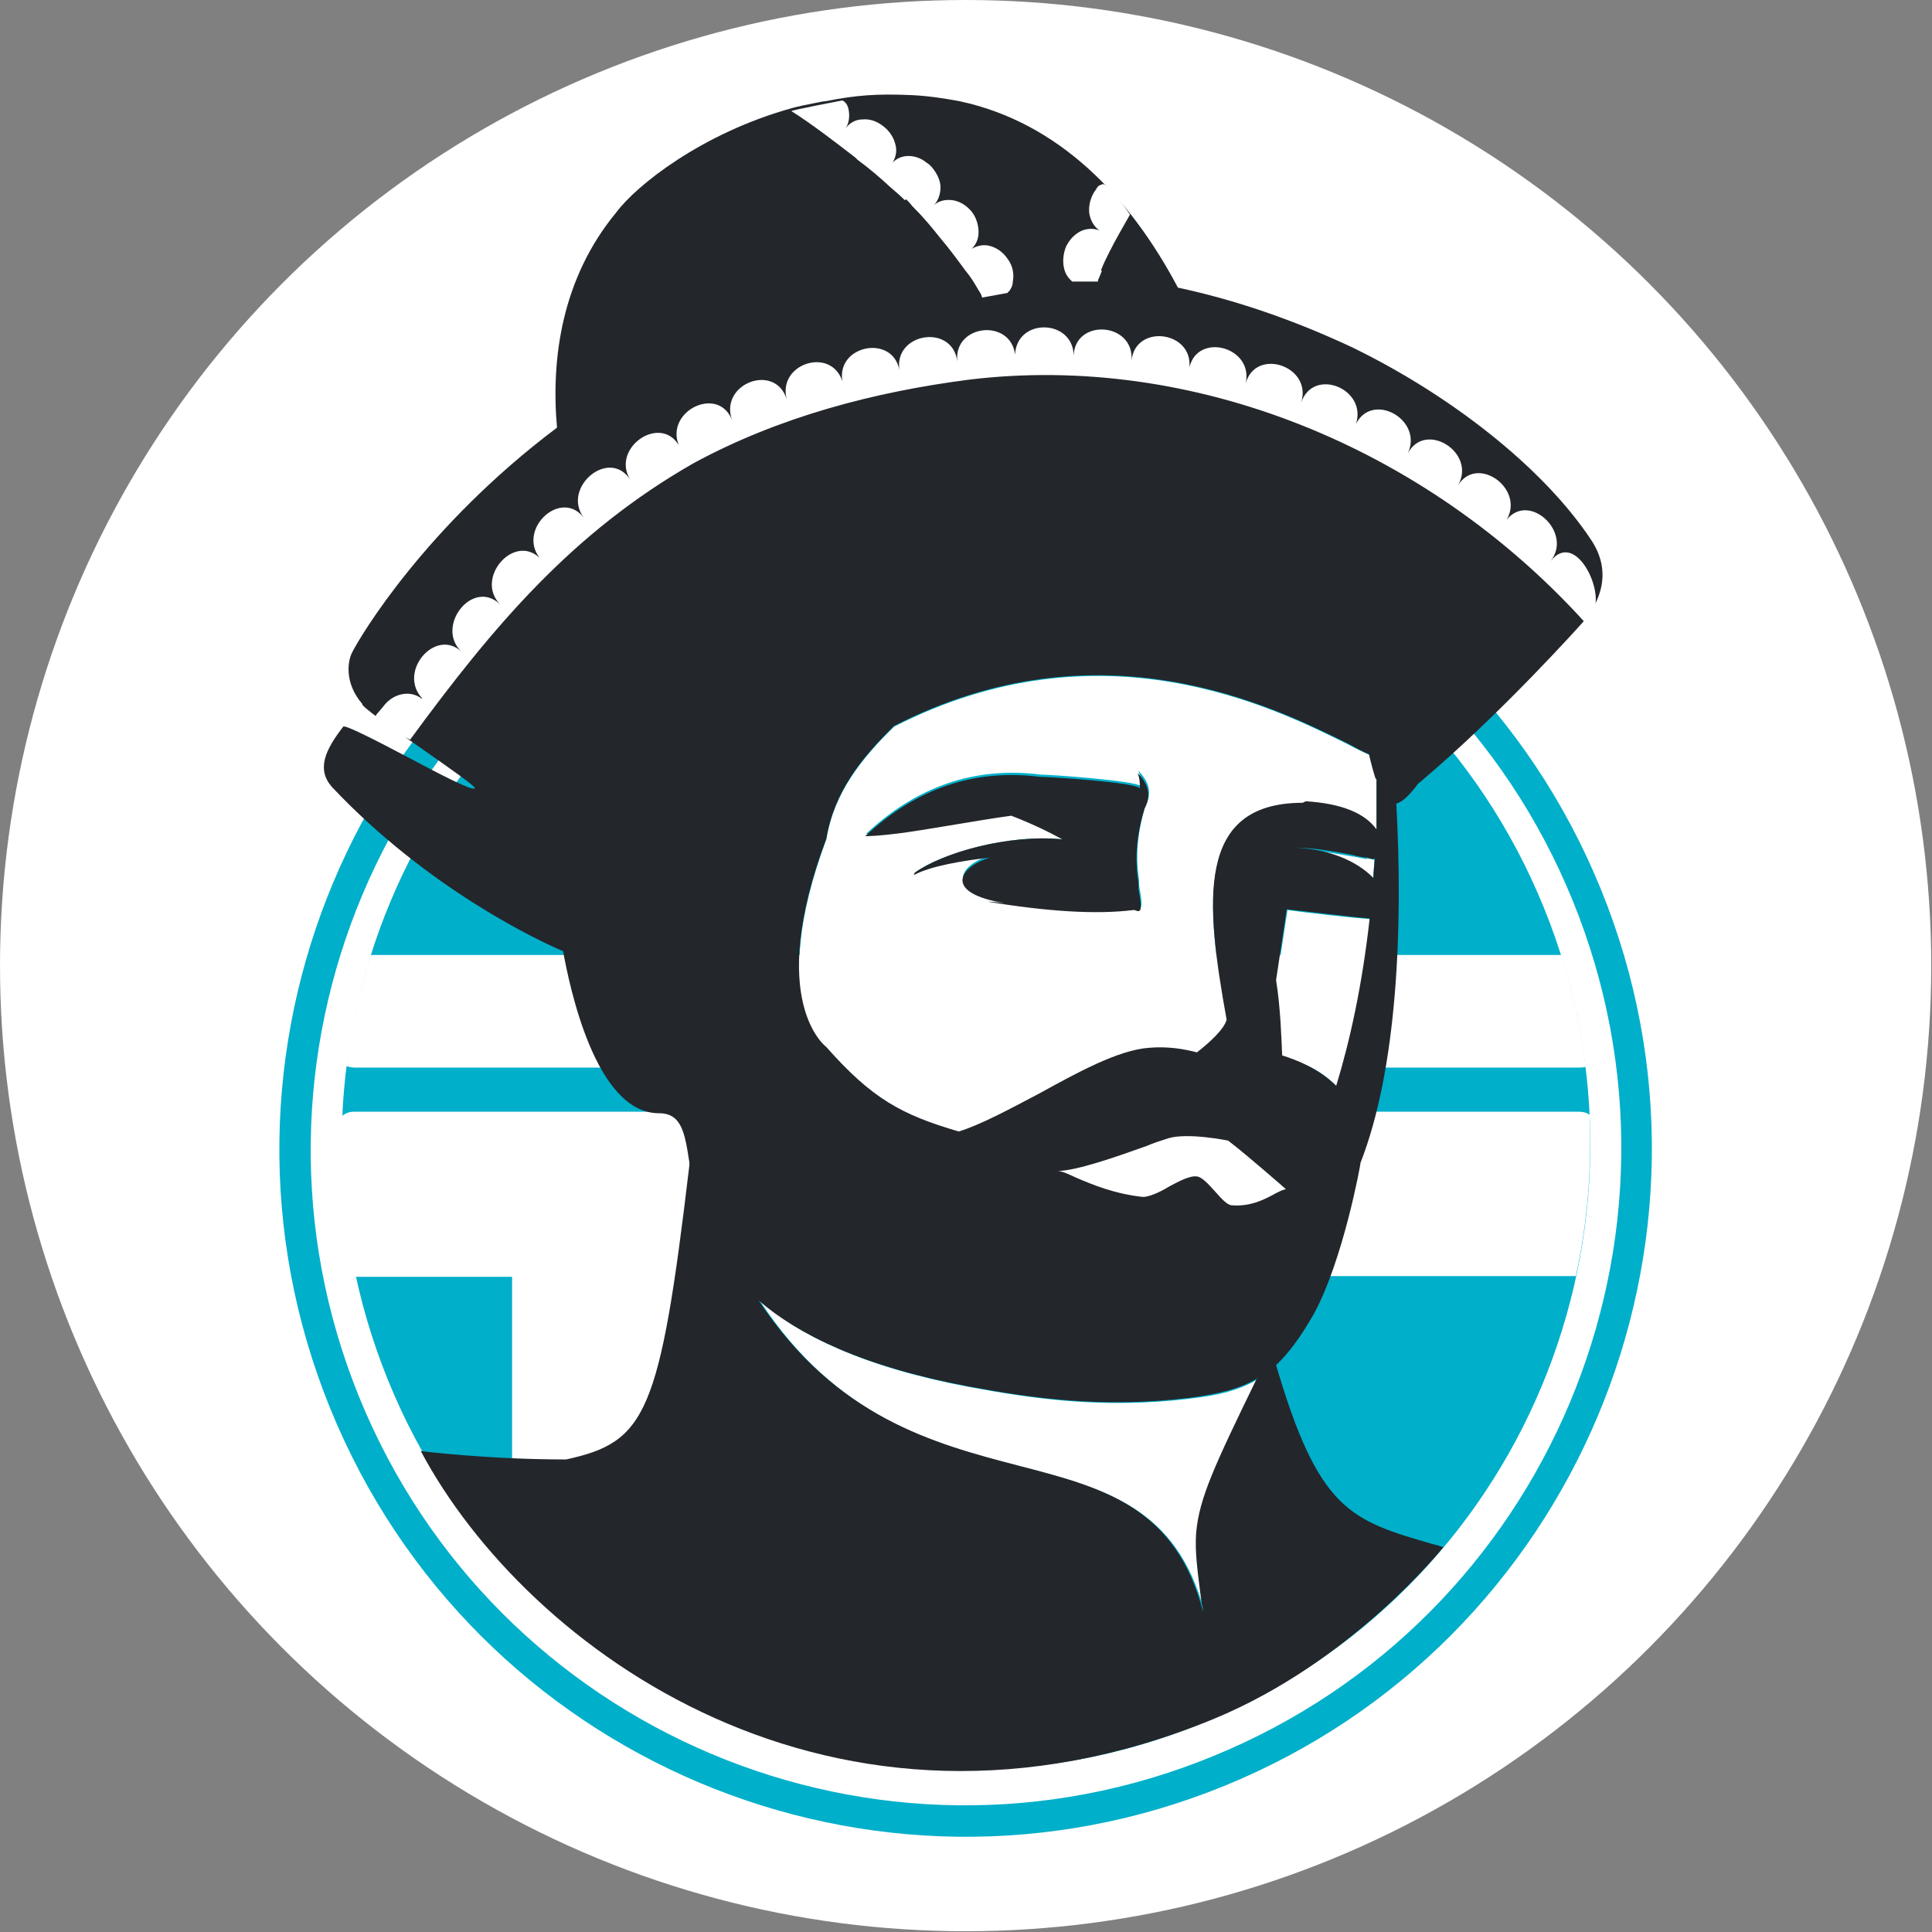
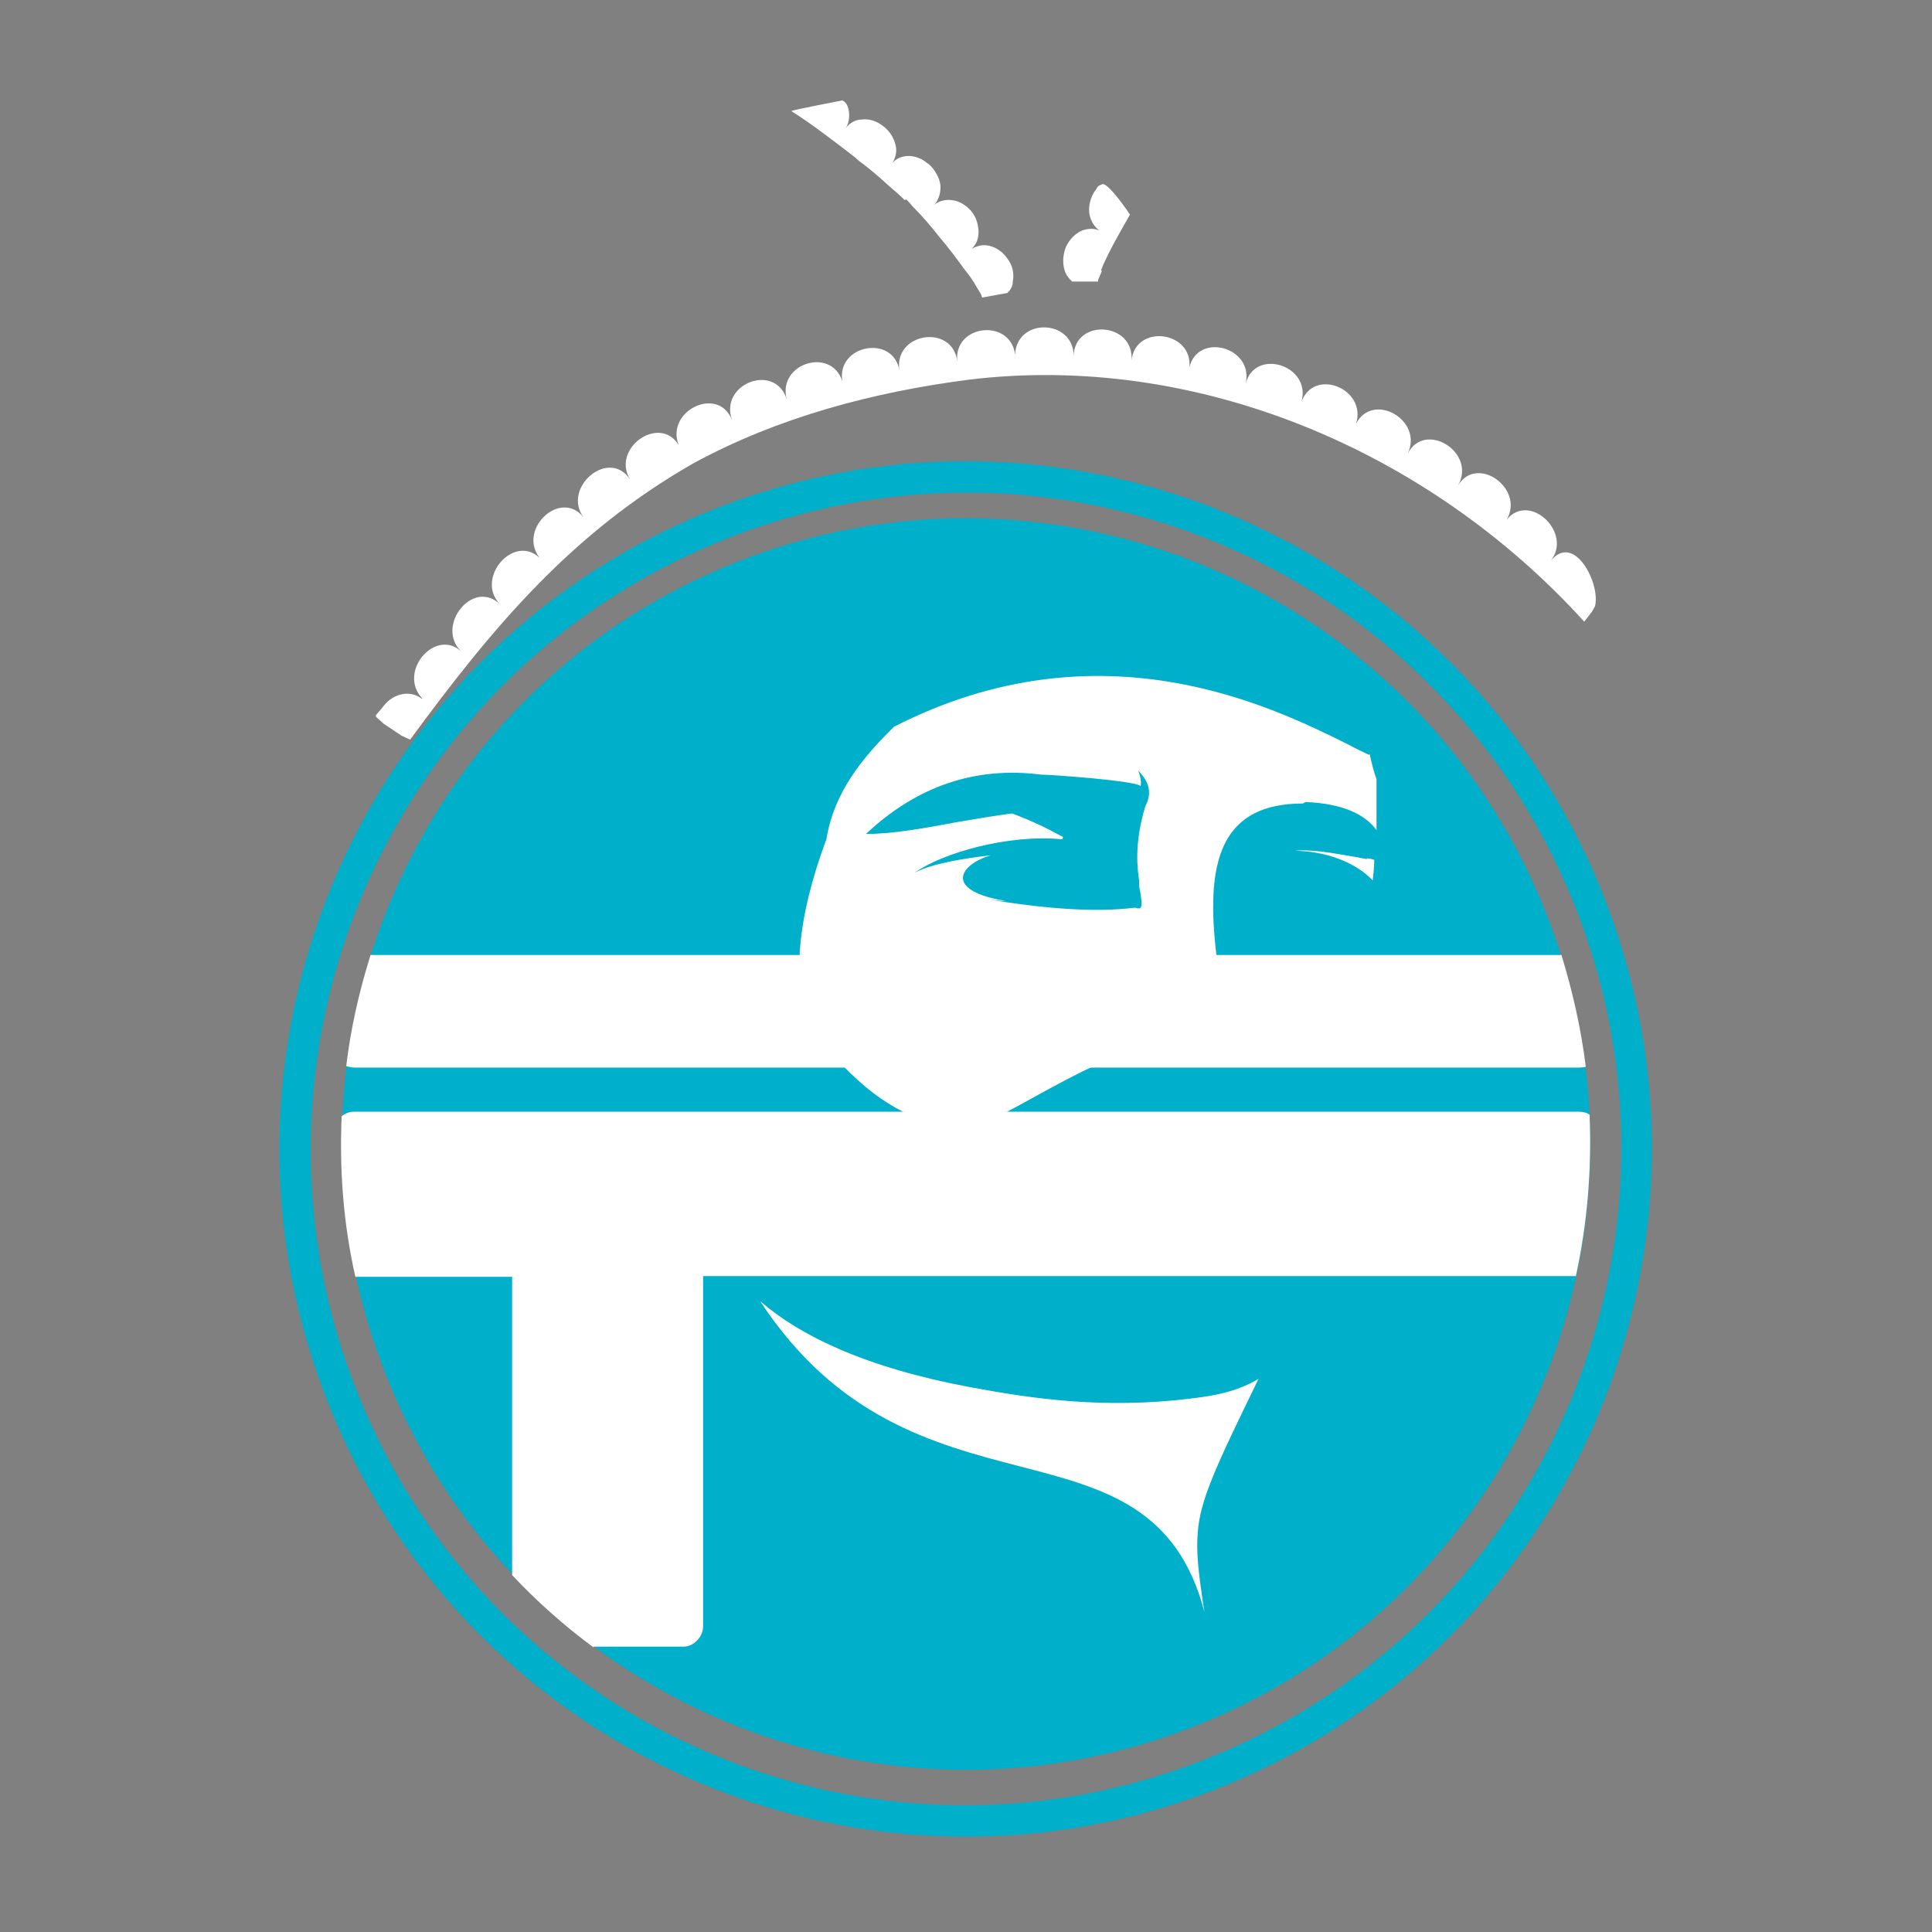
<svg xmlns="http://www.w3.org/2000/svg" id="_Слой_2" data-name="Слой 2" viewBox="0 0 25.39 25.39">
  <rect x="0" y="0" width="25.39" height="25.39" fill="#808080" stroke="none" />
  <defs>
    <style>
      .cls-1, .cls-2 {
        fill: #00afca;
      }

      .cls-3, .cls-4 {
        fill: #fff;
      }

      .cls-5 {
        fill: #23262b;
      }

      .cls-5, .cls-4, .cls-2 {
        fill-rule: evenodd;
      }
    </style>
  </defs>
  <g id="_Слой_1-2" data-name="Слой 1">
    <g>
-       <circle class="cls-3" cx="12.69" cy="12.69" r="12.69" />
      <g>
        <path class="cls-2" d="M15.94,23.08c4.41-1.8,6.52-6.84,4.73-11.24-1.79-4.4-6.81-6.53-11.22-4.72-4.41,1.8-6.52,6.84-4.73,11.24,1.79,4.4,6.81,6.53,11.22,4.72Zm5.1-11.39c1.88,4.62-.34,9.9-4.95,11.78-4.61,1.88-9.87-.34-11.75-4.96-1.88-4.62,.34-9.9,4.95-11.78,4.61-1.88,9.87,.34,11.75,4.96Z" />
        <path class="cls-1" d="M15.79,22.65c4.2-1.71,6.21-6.51,4.5-10.72-1.71-4.21-6.5-6.22-10.69-4.51-4.2,1.71-6.21,6.51-4.5,10.72,1.71,4.21,6.5,6.22,10.69,4.51Z" />
        <path class="cls-4" d="M7.8,21.64h1.18c.07,0,.13-.03,.18-.08s.08-.12,.08-.19v-4.6h11.47c.15-.69,.21-1.4,.18-2.12-.04-.03-.09-.04-.14-.04H4.65c-.06,0-.11,.02-.16,.06-.03,.7,.02,1.4,.18,2.11h2.06v3.92c.33,.35,.69,.67,1.07,.95Zm-3.25-7.63s.06,.02,.1,.02H20.75s.06,0,.09-.01c-.06-.49-.17-.98-.32-1.47H4.87c-.15,.48-.26,.96-.32,1.46Z" />
        <path class="cls-3" d="M16.78,17.94s0,0,0,0c0,0,0,0,0,0,0,0,0,0,0,0Z" />
        <path class="cls-4" d="M18,9.91c.03,.14,.06,.25,.09,.33,0,.23,0,.45,0,.67-.15-.21-.45-.35-.93-.37l-.04,.02c-1.4,0-1.28,1.3-1,2.85-.03,.12-.21,.29-.39,.43-.19-.05-.4-.08-.63-.06-.41,.04-.95,.33-1.46,.61-.38,.21-.74,.41-1.04,.49-.75-.21-1.14-.43-1.74-1.11,0,0-.8-.59,0-2.74h0s0,0,0,0h0c.1-.61,.46-1.06,.89-1.48,2.72-1.39,4.99-.25,5.96,.23,.11,.06,.2,.1,.28,.14Zm-4.04,1.12c-.71-.07-1.58,.18-1.94,.44,.22-.12,.65-.19,1-.23-.43,.13-.61,.47,.2,.6-.08,0-.15-.01-.23-.02,.79,.13,1.43,.17,1.91,.11,0,0,.02,0,.02,0,.08,.02,.11,.03,.05-.29,0-.01,0-.04,0-.07-.02-.14-.07-.47,.08-.97,.09-.17,.06-.32-.09-.47,.03,.08,.04,.15,.03,.2-.07-.07-1.17-.15-1.31-.15-.86-.11-1.63,.15-2.3,.78,.36,0,.79-.08,1.22-.16,.24-.04,.47-.08,.7-.11,.27,.1,.49,.21,.67,.31Z" />
        <path class="cls-3" d="M17.97,11.28s.07,.01,.09,.02c0,.09-.01,.18-.02,.27-.22-.23-.59-.38-1.02-.39h0c.22-.02,.49,.03,.72,.07,.08,.01,.16,.03,.22,.04Z" />
-         <path class="cls-3" d="M16.92,11.96c.29,.04,.83,.1,1.09,.12-.1,.89-.26,1.61-.44,2.2-.22-.23-.51-.34-.71-.4,0-.22-.03-.62-.08-.99,.04-.27,.09-.61,.14-.93Z" />
        <path class="cls-3" d="M15.64,18.38c.37-.04,.65-.11,.9-.26-.56,1.15-.77,1.59-.8,2.03-.02,.25,.01,.51,.07,.92l.02,.12c-.36-1.38-1.31-1.63-2.43-1.92-1.12-.29-2.4-.63-3.41-2.17,.52,.45,1.37,.87,2.76,1.13,.81,.15,1.74,.29,2.9,.15Z" />
        <path class="cls-3" d="M16.14,15c.25,.19,.75,.63,.75,.63-.03,0-.07,.02-.13,.05-.13,.07-.32,.18-.58,.16-.06,0-.14-.09-.22-.18-.08-.09-.17-.19-.25-.2-.08,0-.22,.06-.35,.13-.13,.07-.27,.14-.35,.14-.37-.03-.66-.16-.87-.24-.11-.05-.19-.08-.25-.09,.26-.01,.73-.17,1.17-.33,.09-.03,.19-.07,.28-.1,.26-.09,.79,.03,.79,.03Z" />
-         <path class="cls-5" d="M17.76,4.56c-.77-.36-1.53-.62-2.28-.78-.63-1.19-1.56-2.17-2.87-2.45-.21-.04-.42-.07-.63-.08-.45-.02-.73,0-1.13,.08-.03,0-.07,.01-.12,.02-.11,.02-.25,.05-.32,.07-1.19,.33-2.05,1.02-2.31,1.37-.72,.87-.86,1.93-.78,2.83-1.73,1.3-2.59,2.75-2.69,2.95-.06,.11-.11,.4,.13,.68-.02,.03,.38,.31,.77,.58,.37,.26,.73,.51,.71,.53-.03,.04-.49-.2-.92-.43-.4-.21-.79-.41-.81-.38-.24,.31-.35,.56-.15,.79,1.27,1.35,2.75,2.04,3.04,2.16,.08,.44,.42,2.13,1.26,2.13,.3,0,.34,.26,.4,.65v.03c-.39,3.29-.57,3.64-1.62,3.87-1.04,0-1.91-.11-1.91-.11,1.39,2.61,5.43,5.57,10.42,3.52h0c1.82-.75,3.02-2.26,3.02-2.26-.02,0-.05-.01-.07-.02l-.08-.02c-1.07-.31-1.49-.44-2.05-2.35,.17-.16,.33-.38,.5-.68,.38-.7,.61-1.95,.61-1.98,.48-1.23,.56-3.07,.47-4.72,.09-.02,.18-.13,.24-.2,.03-.04,.05-.07,.07-.08,1.07-.9,2.13-2.09,2.13-2.09,.16-.18,.44-.6,.13-1.08-.63-.96-1.86-1.92-3.16-2.55Zm.32,5.68c-.03-.09-.06-.2-.09-.33-.08-.03-.17-.08-.28-.14-.97-.48-3.25-1.62-5.96-.23-.43,.42-.79,.87-.89,1.48h0s0,0,0,0h0c-.81,2.15,0,2.74,0,2.74,.6,.68,.99,.89,1.74,1.11,.29-.09,.66-.29,1.04-.49,.51-.28,1.05-.58,1.46-.61,.23-.02,.44,.01,.63,.06,.18-.14,.36-.31,.39-.43-.28-1.55-.41-2.85,1-2.85l.04-.02c.48,.03,.78,.16,.93,.37,0-.21,0-.44,0-.67Zm-.02,1.05s-.06,0-.09-.02c-.06,0-.14-.02-.22-.04-.22-.04-.49-.09-.72-.09h0c.43,.02,.8,.17,1.02,.4,0-.09,.01-.18,.02-.27Zm-.06,.78c-.26-.02-.8-.09-1.09-.12-.05,.33-.1,.66-.14,.93,.06,.38,.07,.77,.08,.99,.19,.06,.48,.17,.71,.4,.18-.59,.34-1.31,.44-2.2Zm-1.47,6.04c-.25,.15-.53,.21-.9,.26-1.16,.14-2.09,0-2.9-.15-1.39-.26-2.24-.68-2.76-1.13,1.02,1.54,2.3,1.88,3.41,2.17,1.12,.29,2.07,.54,2.43,1.92,0-.04-.01-.08-.02-.12-.05-.4-.09-.66-.07-.92,.04-.45,.24-.88,.8-2.03Zm-4.51-6.64c.36-.26,1.22-.51,1.94-.44-.18-.1-.41-.21-.67-.31-.22,.03-.46,.07-.7,.11-.43,.07-.86,.15-1.22,.16,.67-.63,1.44-.89,2.3-.78,.14,0,1.24,.07,1.31,.15,0-.06,0-.13-.03-.2,.15,.15,.18,.3,.09,.47-.15,.49-.1,.82-.08,.97,0,.04,.01,.06,0,.07,.06,.33,.03,.32-.05,.29,0,0-.02,0-.02,0-.48,.06-1.12,.02-1.91-.11,.07,0,.15,.01,.23,.02-.81-.13-.62-.47-.2-.6-.35,.04-.78,.11-1,.23Zm4.87,4.15s-.5-.44-.75-.63c0,0-.53-.11-.79-.03-.09,.03-.19,.06-.28,.1-.45,.16-.91,.32-1.17,.33,.06,0,.14,.04,.25,.09,.21,.09,.5,.21,.87,.25,.08,0,.22-.06,.35-.14,.13-.07,.27-.14,.35-.13,.07,0,.16,.1,.25,.2,.08,.09,.16,.18,.22,.18,.26,.02,.45-.09,.58-.16,.06-.03,.1-.05,.13-.05Z" />
        <path class="cls-4" d="M11.91,2.62s.06,.06,.08,.09c0,0,.01,.01,.02,.02h0c.12,.12,.23,.25,.34,.39,.12,.14,.23,.29,.34,.44,.06,.07,.11,.15,.15,.22,.02,.04,.05,.07,.06,.11,0,0,0,.01,.01,.02l.33-.06h0s.01-.02,.02-.02c.03-.04,.05-.08,.05-.13,.02-.1,0-.21-.07-.3-.06-.09-.15-.15-.24-.17-.08-.02-.16,0-.23,.04,.06-.06,.09-.13,.09-.22,0-.09-.03-.2-.1-.28-.07-.08-.16-.13-.25-.14-.09-.01-.18,.01-.24,.07,.06-.06,.09-.15,.09-.24,0-.09-.05-.19-.12-.27-.02-.02-.04-.04-.06-.05-.07-.06-.16-.09-.24-.09-.08,0-.16,.03-.21,.09,.04-.07,.06-.15,.04-.23-.02-.09-.07-.18-.16-.25-.09-.07-.18-.1-.28-.09-.09,0-.17,.05-.22,.12,.05-.07,.06-.17,.04-.26-.02-.09-.08-.11-.08-.11,0,0-.68,.13-.67,.14,.27,.17,.58,.41,.84,.61l.03,.03c.15,.11,.29,.23,.42,.35,.07,.06,.14,.12,.2,.18Zm2.57,.94s-.03,.08-.05,.12c0,0,0,.02,0,.02h-.34s-.02-.02-.03-.03c-.03-.03-.06-.08-.07-.12-.03-.1-.02-.21,.02-.31,.05-.1,.12-.17,.21-.21,.08-.03,.16-.03,.23,0-.07-.05-.11-.12-.13-.2-.02-.09,0-.2,.05-.29,0,0,.01-.02,.02-.03,.02-.03,.03-.05,.04-.06,.01-.01,.03-.02,.06-.03h.01c.09,.02,.31,.34,.35,.4-.09,.16-.19,.33-.27,.49-.04,.08-.08,.16-.11,.24ZM5.54,9.18c-.16-.12-.38-.06-.5,.1-.07,.09-.11,.12-.1,.13,0,.02,.03,.03,.1,.1l.24,.16,.11,.05c1.1-1.5,2.13-2.72,3.72-3.63,1.12-.61,2.38-.94,3.62-1.1,2.95-.36,6.01,.89,8.09,3.18l.1-.13,.04-.07c.08-.29-.27-.98-.58-.6,.29-.37-.28-.91-.58-.54,.24-.41-.39-.86-.64-.45,.25-.43-.43-.86-.66-.42,.21-.44-.46-.82-.68-.39,.15-.46-.56-.75-.72-.28,.15-.48-.6-.73-.73-.25,.11-.48-.63-.68-.74-.21,.05-.48-.71-.58-.76-.09,.04-.51-.75-.56-.76-.06,0-.49-.75-.51-.77-.02-.06-.48-.81-.4-.76,.09-.06-.5-.84-.38-.76,.12-.08-.48-.83-.34-.75,.14-.15-.46-.86-.23-.73,.24-.15-.49-.89-.21-.72,.27-.18-.46-.88-.12-.7,.33-.25-.41-.89,.04-.64,.45-.28-.42-.9,.11-.61,.5-.3-.38-.87,.15-.58,.53-.34-.32-.85,.27-.52,.61-.36-.34-.85,.29-.51,.62-.34-.31-.84,.27-.51,.62Z" />
      </g>
    </g>
  </g>
</svg>